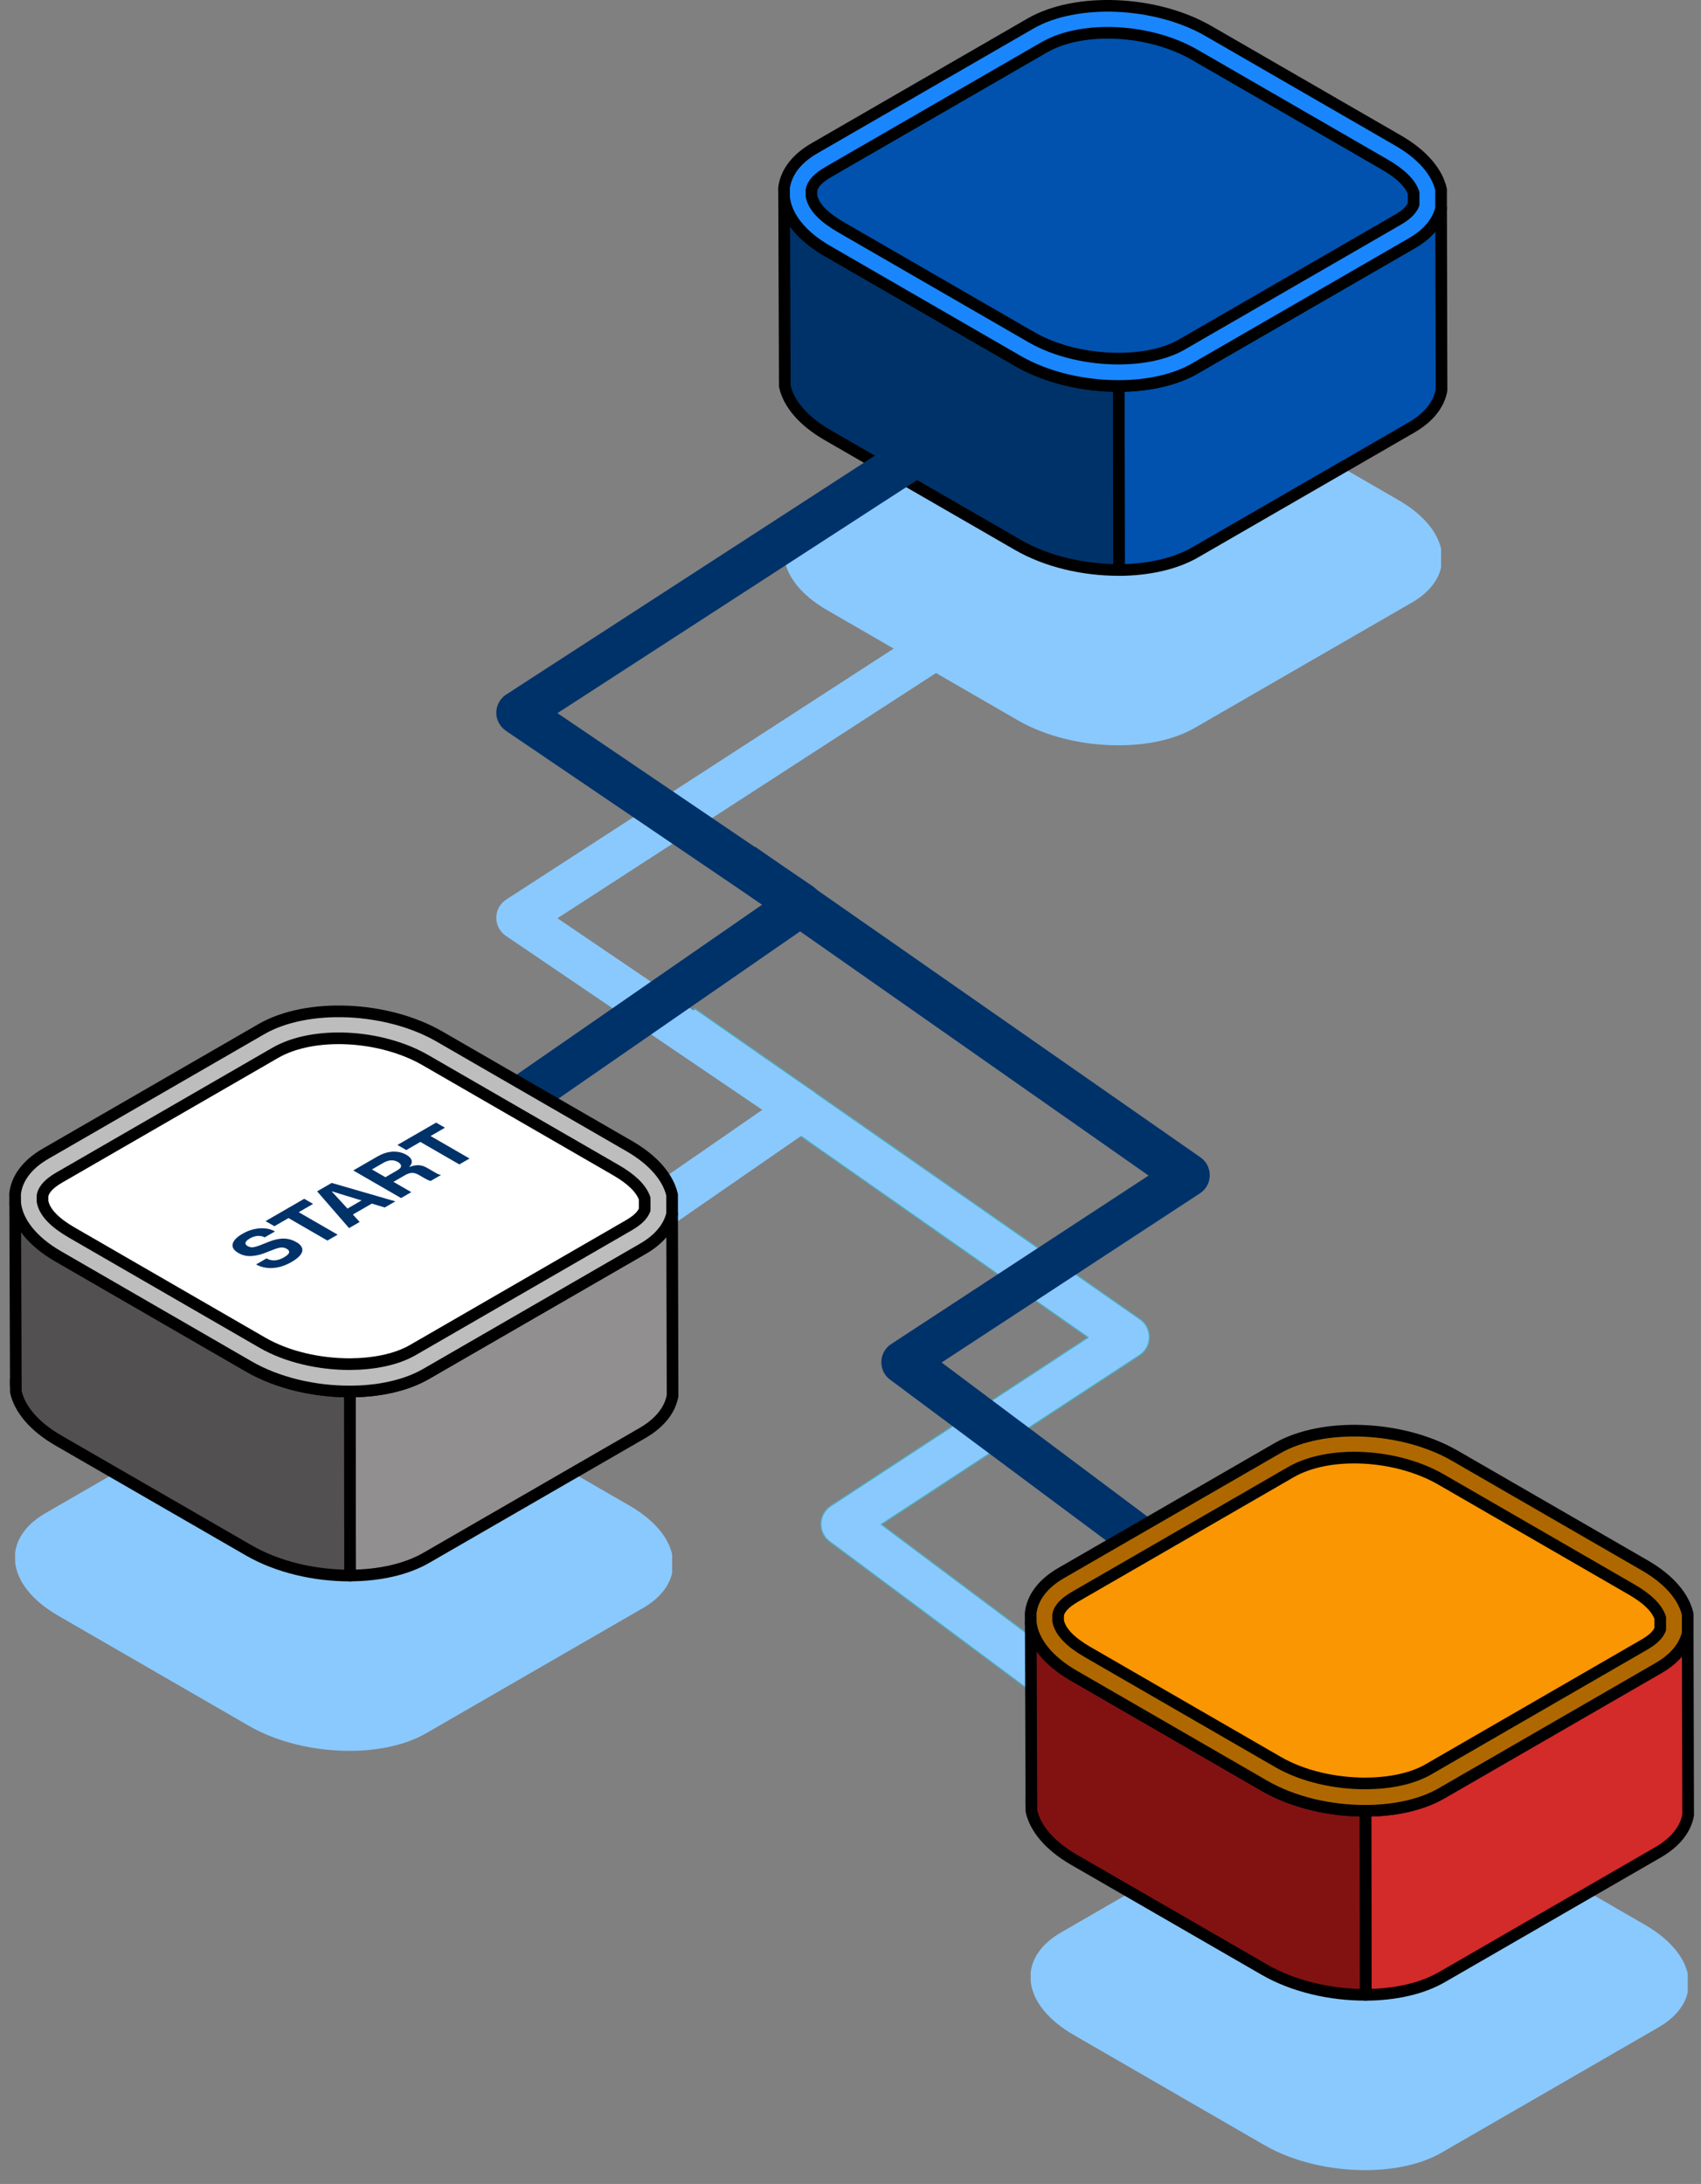
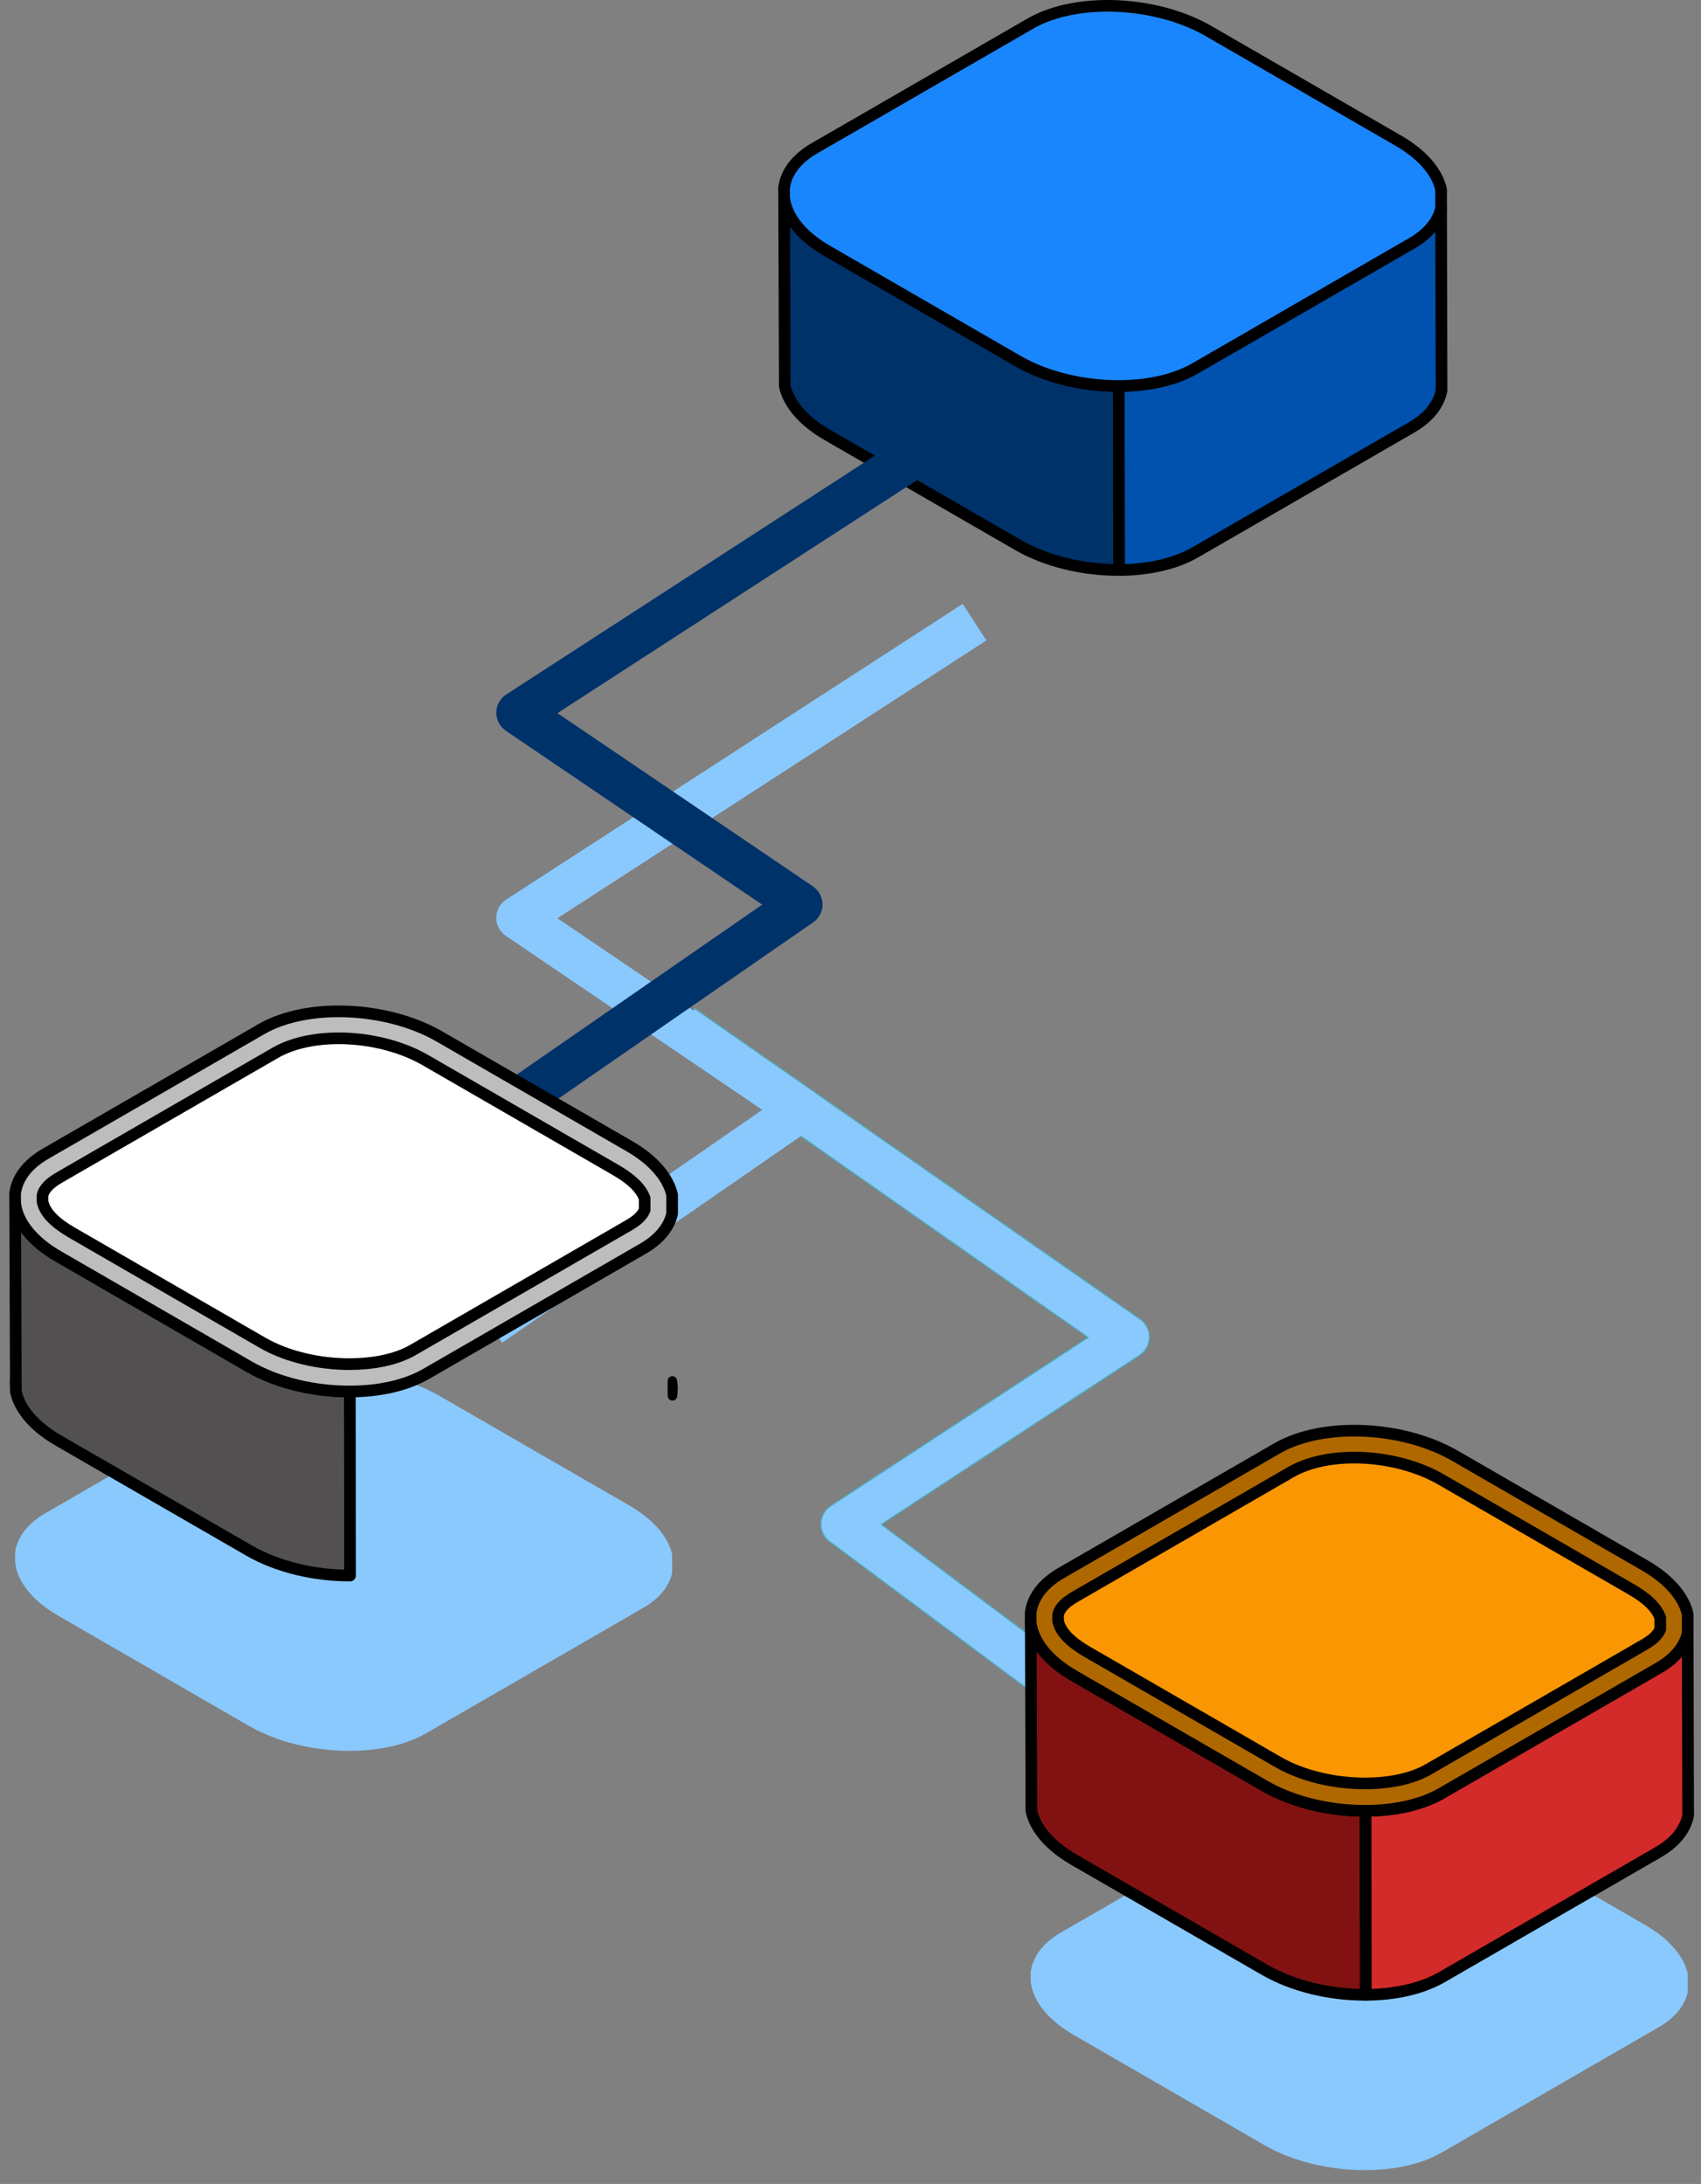
<svg xmlns="http://www.w3.org/2000/svg" width="67" height="86" viewBox="0 0 67 86" fill="none">
  <rect x="0" y="0" width="67" height="86" fill="#808080" stroke="none" />
  <path fill-rule="evenodd" clip-rule="evenodd" d="M45.61 70.329L46.586 68.917L34.71 60.027L44.893 53.361C45.135 53.198 45.276 52.93 45.271 52.64C45.267 52.354 45.122 52.086 44.88 51.932L27.362 39.717L26.43 41.155L42.862 52.666L32.709 59.31C32.476 59.468 32.335 59.732 32.335 60.013C32.331 60.295 32.471 60.563 32.705 60.721L45.61 70.329Z" fill="#8AC9FE" stroke="#4EAEBF" stroke-width="0.044" stroke-miterlimit="2" stroke-linejoin="round" />
  <path d="M19.289 52.169L31.543 43.697L20.406 36.142L38.385 24.499" stroke="#8AC9FE" stroke-width="1.715" stroke-miterlimit="2.035" stroke-linejoin="round" />
-   <path fill-rule="evenodd" clip-rule="evenodd" d="M30.881 21.566C30.948 20.972 31.343 20.414 32.082 19.987L40.59 15.076C42.384 14.042 45.519 14.174 47.59 15.366L55.092 19.697C56.046 20.251 56.608 20.932 56.762 21.61V22.348C56.644 22.872 56.257 23.36 55.593 23.738L47.084 28.649C46.28 29.12 45.198 29.348 44.068 29.348C42.683 29.353 41.223 29.019 40.089 28.363L32.583 24.028C31.546 23.43 30.97 22.674 30.886 21.939L30.881 21.566Z" fill="#8AC9FE" />
  <path fill-rule="evenodd" clip-rule="evenodd" d="M0.594 61.161C0.66 60.568 1.055 60.009 1.794 59.583L10.302 54.671C12.096 53.638 15.231 53.77 17.302 54.962L24.804 59.293C25.758 59.847 26.32 60.528 26.474 61.205V61.944C26.356 62.467 25.969 62.955 25.305 63.334L16.797 68.245C15.992 68.715 14.91 68.944 13.78 68.944C12.395 68.948 10.935 68.614 9.801 67.959L2.295 63.624C1.258 63.026 0.682 62.269 0.598 61.535L0.594 61.161Z" fill="#8AC9FE" />
  <path fill-rule="evenodd" clip-rule="evenodd" d="M56.776 14.781C56.812 14.978 56.813 15.176 56.779 15.368L56.776 14.781ZM30.912 15.208C30.858 14.965 30.857 14.727 30.909 14.493L30.912 15.208Z" fill="black" stroke="black" stroke-width="0.374" stroke-miterlimit="2.035" stroke-linejoin="round" />
  <path fill-rule="evenodd" clip-rule="evenodd" d="M56.762 8.199L56.78 15.366C56.679 15.92 56.287 16.435 55.593 16.835L47.084 21.747C46.28 22.213 45.207 22.441 44.077 22.446L44.068 15.199C45.198 15.199 46.28 14.971 47.084 14.5L55.593 9.589C56.257 9.211 56.644 8.722 56.762 8.199Z" fill="#0052AE" stroke="black" stroke-width="0.459" stroke-miterlimit="2.035" stroke-linejoin="round" />
  <path fill-rule="evenodd" clip-rule="evenodd" d="M44.077 22.444C42.692 22.449 41.228 22.115 40.089 21.455L32.583 17.124C31.625 16.57 31.062 15.884 30.912 15.207L30.886 7.789C30.97 8.523 31.546 9.28 32.583 9.878L40.089 14.213C41.223 14.868 42.683 15.202 44.068 15.198L44.077 22.444Z" fill="#00326A" stroke="black" stroke-width="0.459" stroke-miterlimit="2.035" stroke-linejoin="round" />
  <path fill-rule="evenodd" clip-rule="evenodd" d="M30.881 7.416C30.948 6.823 31.343 6.264 32.082 5.838L40.59 0.926C42.384 -0.107 45.519 0.025 47.59 1.216L55.092 5.547C56.046 6.101 56.608 6.783 56.762 7.46V8.199C56.644 8.722 56.257 9.21 55.593 9.588L47.084 14.5C46.28 14.97 45.198 15.199 44.068 15.199C42.683 15.203 41.223 14.869 40.089 14.214L32.583 9.879C31.546 9.281 30.97 8.524 30.886 7.79L30.881 7.416Z" fill="#1A86FE" stroke="black" stroke-width="0.459" stroke-miterlimit="2.035" stroke-linejoin="round" />
-   <path fill-rule="evenodd" clip-rule="evenodd" d="M31.963 7.487C32.016 7.21 32.267 6.981 32.623 6.775L41.131 1.863C42.648 0.988 45.299 1.142 47.049 2.153L54.551 6.484C55.135 6.823 55.544 7.192 55.681 7.601V8.045C55.588 8.283 55.364 8.476 55.052 8.656L46.548 13.568C45.884 13.951 44.992 14.118 44.064 14.122C42.872 14.122 41.61 13.845 40.625 13.278L33.124 8.947C32.478 8.573 32.042 8.164 31.963 7.711V7.487Z" fill="#0052AE" stroke="black" stroke-width="0.459" stroke-miterlimit="2.035" stroke-linejoin="round" />
  <path fill-rule="evenodd" clip-rule="evenodd" d="M19.777 44.795L18.801 43.388L30.022 35.623L19.926 28.777C19.689 28.614 19.544 28.346 19.548 28.056C19.553 27.77 19.698 27.502 19.94 27.348L37.919 15.7L38.851 17.138L21.958 28.082L32.023 34.906C32.255 35.069 32.396 35.333 32.401 35.614C32.401 35.896 32.26 36.164 32.027 36.322L19.777 44.795Z" fill="#00326A" />
-   <path fill-rule="evenodd" clip-rule="evenodd" d="M47.989 63.954L48.965 62.542L37.089 53.652L47.272 46.986C47.514 46.823 47.655 46.555 47.65 46.265C47.646 45.979 47.501 45.711 47.259 45.557L29.741 33.342L28.809 34.78L45.241 46.291L35.088 52.935C34.855 53.093 34.715 53.357 34.715 53.638C34.71 53.92 34.851 54.188 35.084 54.346L47.989 63.954Z" fill="#00326A" />
  <path fill-rule="evenodd" clip-rule="evenodd" d="M26.483 54.378C26.52 54.575 26.52 54.773 26.487 54.965L26.483 54.378ZM0.62 54.804C0.565 54.562 0.564 54.324 0.617 54.09L0.62 54.804Z" fill="black" stroke="black" stroke-width="0.374" stroke-miterlimit="2.035" stroke-linejoin="round" />
-   <path fill-rule="evenodd" clip-rule="evenodd" d="M26.474 47.794L26.492 54.961C26.391 55.515 25.999 56.029 25.305 56.43L16.797 61.341C15.992 61.807 14.919 62.036 13.789 62.04L13.78 54.794C14.91 54.794 15.992 54.565 16.797 54.095L25.305 49.184C25.969 48.805 26.356 48.317 26.474 47.794Z" fill="#918F8F" stroke="black" stroke-width="0.459" stroke-miterlimit="2.035" stroke-linejoin="round" />
  <path fill-rule="evenodd" clip-rule="evenodd" d="M13.789 62.041C12.404 62.045 10.94 61.711 9.801 61.052L2.295 56.721C1.337 56.167 0.774 55.481 0.624 54.803L0.598 47.386C0.681 48.12 1.257 48.876 2.295 49.474L9.801 53.81C10.935 54.465 12.395 54.799 13.78 54.795L13.789 62.041Z" fill="#535051" stroke="black" stroke-width="0.459" stroke-miterlimit="2.035" stroke-linejoin="round" />
  <path fill-rule="evenodd" clip-rule="evenodd" d="M0.594 47.011C0.66 46.417 1.055 45.859 1.794 45.432L10.302 40.521C12.096 39.488 15.231 39.62 17.302 40.811L24.804 45.142C25.758 45.696 26.32 46.378 26.474 47.055V47.794C26.356 48.317 25.969 48.805 25.305 49.183L16.797 54.095C15.992 54.565 14.91 54.794 13.78 54.794C12.395 54.798 10.935 54.464 9.801 53.809L2.295 49.473C1.258 48.875 0.682 48.119 0.598 47.385L0.594 47.011Z" fill="#BDBDBD" stroke="black" stroke-width="0.459" stroke-miterlimit="2.035" stroke-linejoin="round" />
  <path fill-rule="evenodd" clip-rule="evenodd" d="M1.675 47.082C1.728 46.805 1.979 46.576 2.335 46.369L10.843 41.458C12.36 40.583 15.011 40.737 16.761 41.748L24.263 46.079C24.847 46.418 25.256 46.787 25.393 47.196V47.64C25.3 47.877 25.076 48.071 24.764 48.251L16.26 53.163C15.596 53.545 14.704 53.712 13.776 53.717C12.584 53.717 11.322 53.44 10.337 52.873L2.836 48.541C2.19 48.168 1.754 47.759 1.675 47.306V47.082Z" fill="white" stroke="black" stroke-width="0.459" stroke-miterlimit="2.035" stroke-linejoin="round" />
  <path fill-rule="evenodd" clip-rule="evenodd" d="M40.596 77.672C40.662 77.078 41.057 76.52 41.796 76.094L50.304 71.182C52.098 70.149 55.233 70.281 57.304 71.472L64.806 75.803C65.76 76.357 66.323 77.039 66.477 77.716V78.455C66.358 78.978 65.971 79.466 65.307 79.844L56.799 84.756C55.994 85.226 54.912 85.455 53.782 85.455C52.397 85.459 50.937 85.125 49.803 84.47L42.297 80.134C41.26 79.536 40.684 78.78 40.6 78.046L40.596 77.672Z" fill="#8AC9FE" />
  <path fill-rule="evenodd" clip-rule="evenodd" d="M66.49 70.887C66.527 71.085 66.527 71.282 66.493 71.474L66.49 70.887ZM40.627 71.314C40.572 71.071 40.571 70.833 40.623 70.6L40.627 71.314Z" fill="black" stroke="black" stroke-width="0.374" stroke-miterlimit="2.035" stroke-linejoin="round" />
  <path fill-rule="evenodd" clip-rule="evenodd" d="M66.476 64.306L66.494 71.473C66.393 72.027 66.001 72.541 65.307 72.941L56.799 77.853C55.994 78.319 54.921 78.548 53.791 78.552L53.782 71.306C54.912 71.306 55.994 71.077 56.799 70.607L65.307 65.695C65.971 65.317 66.358 64.829 66.476 64.306Z" fill="#D32A2A" stroke="black" stroke-width="0.459" stroke-miterlimit="2.035" stroke-linejoin="round" />
  <path fill-rule="evenodd" clip-rule="evenodd" d="M53.791 78.551C52.406 78.555 50.942 78.221 49.803 77.561L42.297 73.23C41.339 72.676 40.776 71.99 40.626 71.313L40.6 63.895C40.684 64.63 41.26 65.386 42.297 65.984L49.803 70.32C50.937 70.975 52.397 71.309 53.782 71.305L53.791 78.551Z" fill="#821212" stroke="black" stroke-width="0.459" stroke-miterlimit="2.035" stroke-linejoin="round" />
  <path fill-rule="evenodd" clip-rule="evenodd" d="M40.596 63.523C40.662 62.929 41.057 62.371 41.796 61.944L50.304 57.033C52.098 55.999 55.233 56.131 57.304 57.323L64.806 61.654C65.76 62.208 66.323 62.889 66.477 63.567V64.305C66.358 64.829 65.971 65.317 65.307 65.695L56.799 70.606C55.994 71.077 54.912 71.305 53.782 71.305C52.397 71.31 50.937 70.976 49.803 70.32L42.297 65.985C41.26 65.387 40.684 64.631 40.6 63.896L40.596 63.523Z" fill="#AF6800" stroke="black" stroke-width="0.459" stroke-miterlimit="2.035" stroke-linejoin="round" />
  <path fill-rule="evenodd" clip-rule="evenodd" d="M41.677 63.593C41.73 63.316 41.981 63.088 42.337 62.881L50.845 57.969C52.362 57.094 55.014 57.248 56.764 58.26L64.265 62.591C64.85 62.929 65.258 63.299 65.395 63.708V64.152C65.302 64.389 65.078 64.583 64.766 64.763L56.262 69.674C55.598 70.057 54.706 70.224 53.778 70.228C52.586 70.228 51.324 69.951 50.34 69.384L42.838 65.053C42.192 64.679 41.757 64.27 41.677 63.818V63.593Z" fill="#FA9602" stroke="black" stroke-width="0.459" stroke-miterlimit="2.035" stroke-linejoin="round" />
-   <path d="M11.481 49.696C11.311 49.794 11.142 49.862 10.975 49.898C10.808 49.935 10.649 49.944 10.497 49.924C10.346 49.904 10.209 49.86 10.087 49.791L10.497 49.554C10.561 49.589 10.629 49.612 10.701 49.624C10.774 49.634 10.85 49.631 10.931 49.614C11.014 49.596 11.1 49.561 11.19 49.509C11.258 49.47 11.311 49.43 11.347 49.392C11.381 49.352 11.395 49.314 11.388 49.278C11.38 49.242 11.348 49.207 11.293 49.175C11.251 49.151 11.21 49.136 11.169 49.128C11.127 49.12 11.08 49.12 11.027 49.129C10.975 49.137 10.915 49.154 10.846 49.18C10.775 49.205 10.69 49.237 10.59 49.277C10.466 49.33 10.348 49.373 10.237 49.404C10.126 49.433 10.022 49.452 9.924 49.459C9.826 49.466 9.733 49.46 9.645 49.441C9.556 49.421 9.47 49.387 9.387 49.339C9.268 49.271 9.196 49.195 9.17 49.113C9.144 49.028 9.163 48.941 9.227 48.85C9.291 48.76 9.398 48.671 9.55 48.584C9.698 48.498 9.848 48.438 10.002 48.403C10.155 48.368 10.303 48.358 10.446 48.373C10.59 48.387 10.719 48.426 10.831 48.491L10.425 48.725C10.363 48.691 10.298 48.672 10.229 48.669C10.162 48.663 10.095 48.67 10.03 48.688C9.965 48.706 9.902 48.732 9.842 48.767C9.778 48.804 9.731 48.84 9.702 48.877C9.673 48.912 9.663 48.946 9.671 48.979C9.678 49.01 9.706 49.04 9.754 49.068C9.804 49.097 9.857 49.113 9.914 49.116C9.969 49.118 10.039 49.105 10.123 49.078C10.207 49.05 10.318 49.007 10.456 48.952C10.549 48.912 10.644 48.876 10.74 48.844C10.837 48.813 10.936 48.791 11.04 48.779C11.141 48.766 11.246 48.77 11.355 48.791C11.461 48.811 11.572 48.853 11.685 48.919C11.797 48.983 11.868 49.058 11.897 49.143C11.926 49.225 11.907 49.313 11.84 49.408C11.773 49.5 11.653 49.596 11.481 49.696ZM12.897 48.851L11.325 47.943L11.727 47.711L13.3 48.619L12.897 48.851ZM10.808 48.286L10.46 48.085L11.983 47.206L12.332 47.407L10.808 48.286ZM13.749 48.36L12.491 46.912L13.065 46.581L15.572 47.307L15.153 47.549L13.405 47.016L13.093 46.916L13.075 46.927L13.245 47.109L14.167 48.118L13.749 48.36ZM13.87 47.842L13.643 47.616L14.283 47.246L14.676 47.377L13.87 47.842ZM15.797 47.177L13.915 46.09L14.873 45.537C14.95 45.492 15.027 45.456 15.105 45.427C15.182 45.398 15.26 45.377 15.337 45.364C15.417 45.35 15.494 45.345 15.57 45.349C15.647 45.352 15.723 45.364 15.797 45.385C15.871 45.406 15.943 45.436 16.011 45.476C16.128 45.544 16.196 45.619 16.215 45.701C16.233 45.783 16.203 45.863 16.125 45.941L16.14 45.95C16.225 45.915 16.306 45.895 16.383 45.888C16.461 45.879 16.535 45.883 16.605 45.9C16.674 45.915 16.744 45.944 16.814 45.984L17.124 46.163C17.159 46.183 17.195 46.203 17.233 46.223C17.272 46.242 17.318 46.257 17.37 46.269L16.964 46.503C16.931 46.496 16.894 46.483 16.851 46.465C16.809 46.445 16.766 46.422 16.721 46.396L16.481 46.257C16.428 46.226 16.375 46.206 16.321 46.195C16.27 46.183 16.214 46.183 16.153 46.196C16.091 46.208 16.022 46.236 15.944 46.281L15.461 46.56L15.144 46.377L15.642 46.089C15.751 46.026 15.802 45.967 15.797 45.91C15.792 45.853 15.751 45.803 15.673 45.758C15.625 45.73 15.578 45.712 15.531 45.703C15.485 45.692 15.437 45.688 15.389 45.692C15.341 45.696 15.294 45.706 15.25 45.722C15.203 45.737 15.158 45.757 15.113 45.783L14.65 46.05L16.2 46.944L15.797 47.177ZM18.092 45.852L16.519 44.944L16.922 44.712L18.495 45.62L18.092 45.852ZM16.003 45.287L15.654 45.086L17.178 44.206L17.526 44.407L16.003 45.287Z" fill="#00326A" />
</svg>